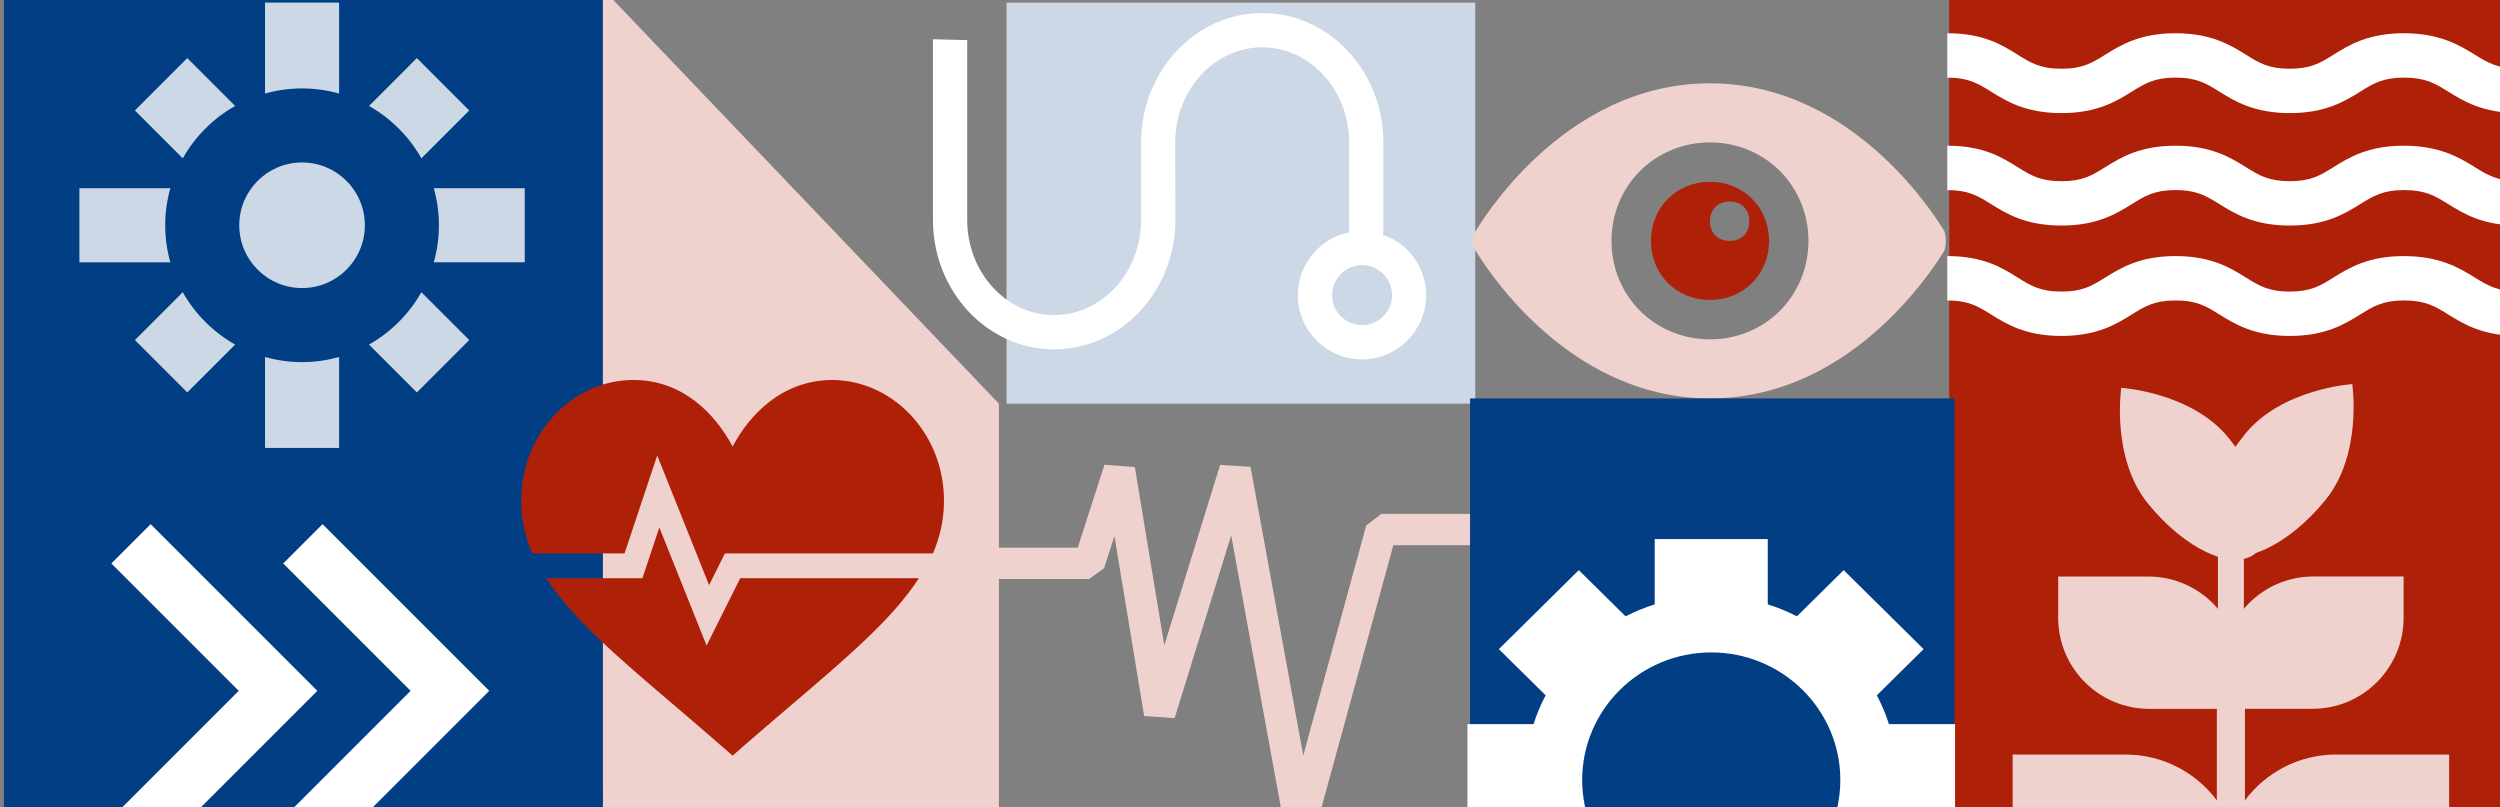
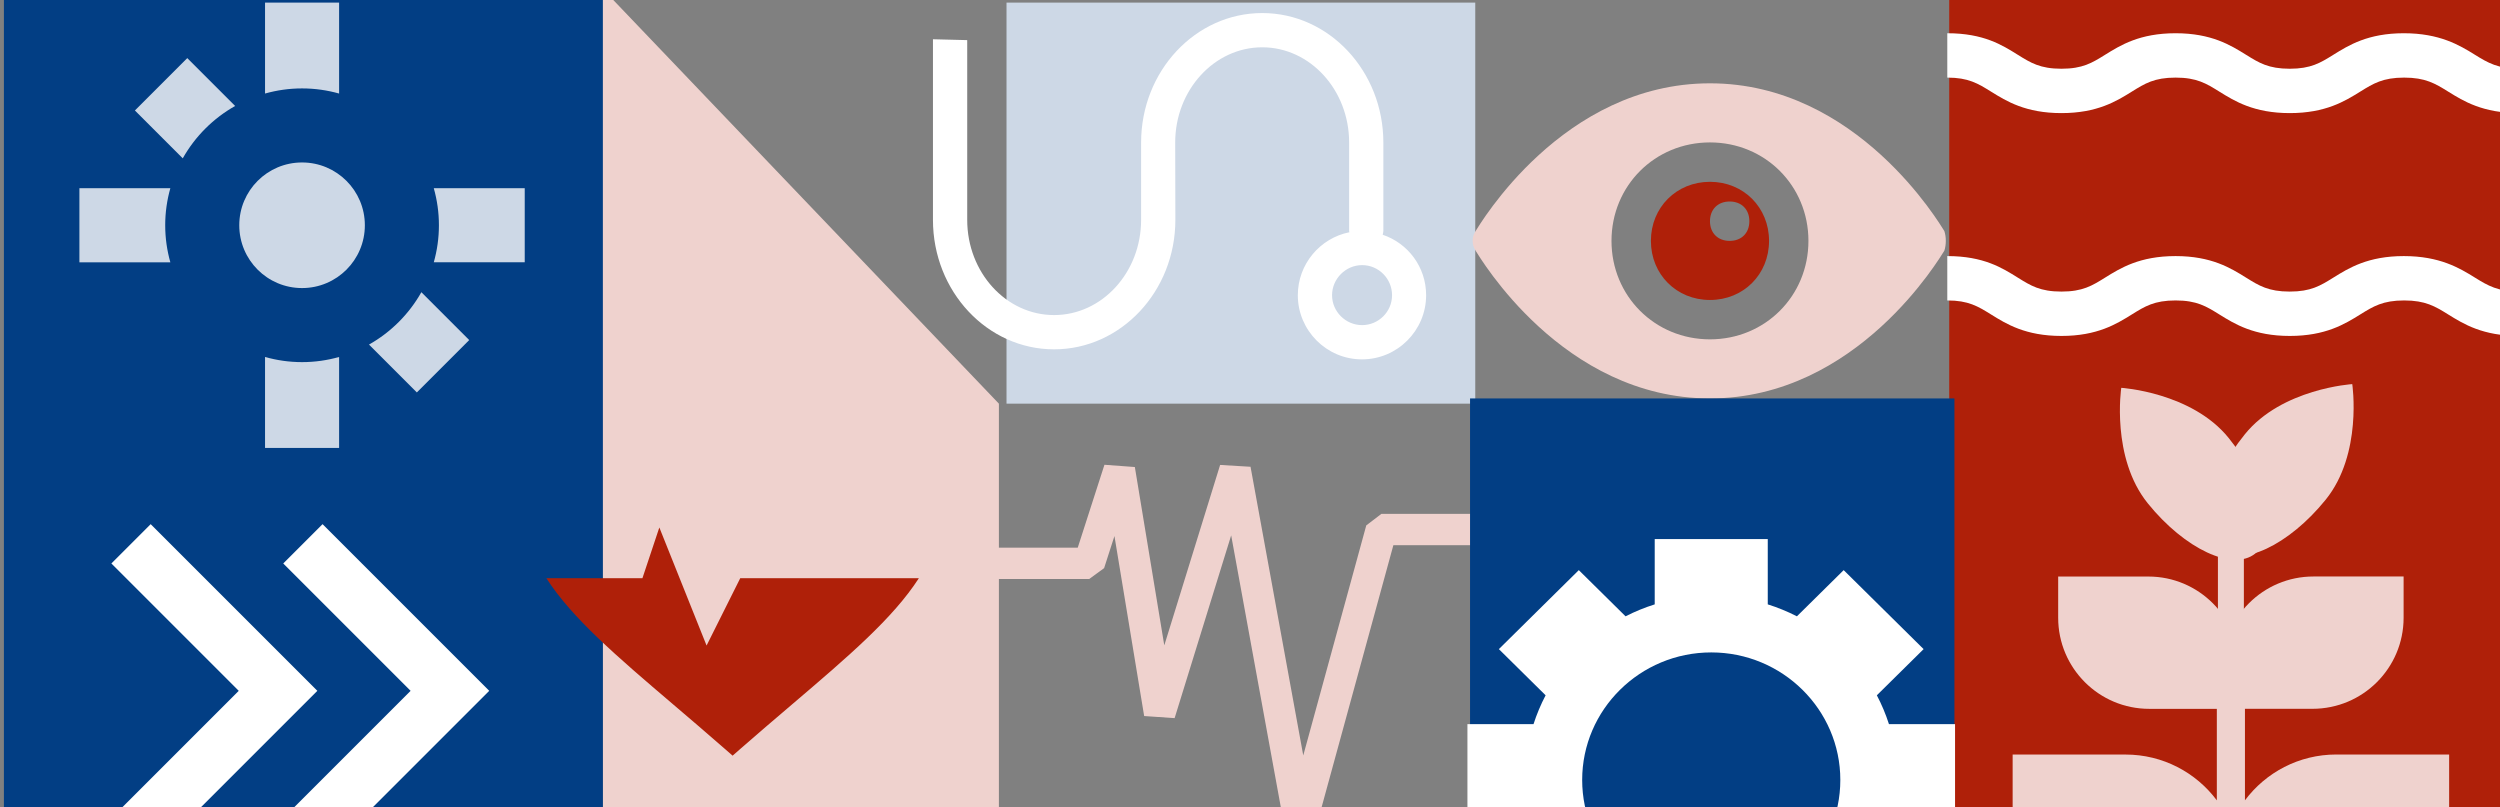
<svg xmlns="http://www.w3.org/2000/svg" id="Ebene_1" viewBox="0 0 1920 620">
  <rect x="0" y="0" width="1920" height="620" fill="#808080" stroke="none" />
  <defs>
    <style>.cls-1{fill:#fff;}.cls-2{fill:#efd2ce;}.cls-3{fill:#cdd8e6;}.cls-4{fill:none;stroke:#efd2ce;stroke-linecap:square;stroke-miterlimit:1;stroke-width:24.09px;}.cls-5{fill:#af2009;}.cls-6{fill:#023e84;}</style>
  </defs>
  <polyline class="cls-4" points="765 432.64 836.49 432.64 859.68 360.64 890.6 547.96 948.56 360.64 998.55 634.37 1060.91 406.69 1126.19 406.69" />
  <polygon class="cls-2" points="471 .01 462 0 463 620.01 767.15 620.01 767.15 310.01 471 .01" />
  <rect class="cls-3" x="773" y="2" width="360" height="308" />
  <path class="cls-2" d="m1313.26,260.62c-42.35,0-75.63-33.27-75.63-75.62s33.28-75.62,75.63-75.62,75.62,33.28,75.62,75.62-33.28,75.62-75.62,75.62m179.99-83.19c-3.03-4.54-66.55-113.44-179.99-113.44s-176.96,108.9-179.99,113.44c-3.03,4.54-3.03,10.59,0,15.12,3.03,4.54,66.55,113.44,179.99,113.44s176.96-108.9,179.99-113.44c1.51-4.54,1.51-10.59,0-15.12" />
  <path class="cls-5" d="m1328.38,185c-9.07,0-15.12-6.05-15.12-15.12s6.05-15.13,15.12-15.13,15.13,6.05,15.13,15.13-6.05,15.12-15.13,15.12m-15.12-45.37c-25.71,0-45.37,19.66-45.37,45.37s19.66,45.38,45.37,45.38,45.37-19.66,45.37-45.38-19.66-45.37-45.37-45.37" />
  <rect class="cls-6" x="3" y="-16" width="460" height="660" />
  <rect class="cls-5" x="1497" y="-42" width="472" height="710" />
  <rect class="cls-6" x="1129" y="306" width="372" height="334" />
  <path class="cls-1" d="m1046.11,249.69c-12.68,0-23.09-10.41-23.09-22.96s10.41-23.12,23.09-23.12,22.99,10.41,22.99,23.12-10.41,22.96-22.99,22.96M716.51,30.15v138.71c0,54.92,41.71,99.43,93.02,99.43s93.15-44.51,93.15-99.43l-.13-59.42c0-40.27,30.02-73.11,66.84-73.11s66.74,32.85,66.74,73.11v68.02c0,.36.13.62.23.89-22.56,4.5-39.64,24.5-39.64,48.38,0,27.07,22.07,49.27,49.27,49.27s49.27-22.2,49.27-49.27c0-21.71-13.96-39.91-33.34-46.44.13-1.05.49-1.81.49-2.83v-68.02c0-54.79-41.68-99.42-93.02-99.42s-93.02,44.64-93.02,99.42v59.42c0,40.4-30.02,73.11-66.84,73.11s-66.71-32.72-66.71-73.11V30.81" />
  <path class="cls-1" d="m1314.24,696.94c-54.66,0-99.13-43.93-99.13-97.94s44.47-97.94,99.13-97.94,99.13,43.94,99.13,97.94-44.47,97.94-99.13,97.94m187.24-55.05v-85.78h-50.77c-2.45-7.62-5.56-15.02-9.29-22.12l35.91-35.47-61.39-60.66-35.91,35.47c-7.19-3.68-14.68-6.75-22.39-9.17v-50.16h-86.82v50.16c-7.71,2.42-15.2,5.49-22.39,9.17l-35.91-35.47-61.39,60.66,35.9,35.47c-3.73,7.11-6.83,14.51-9.28,22.12h-50.77v85.78h50.77c2.45,7.62,5.56,15.02,9.29,22.12l-35.91,35.47,61.39,60.65,35.91-35.47c7.2,3.69,14.68,6.75,22.39,9.17v50.16h86.82v-50.16c7.71-2.42,15.2-5.49,22.39-9.18l35.91,35.47,61.39-60.65-35.91-35.47c3.73-7.11,6.83-14.51,9.29-22.12h50.77Z" />
  <path class="cls-2" d="m1629.13,297.85s-8.02,53.6,20.39,88.74c28.41,35.15,65.35,52.4,82.5,38.53,17.15-13.87,8.02-53.6-20.39-88.74-28.41-35.15-82.5-38.53-82.5-38.53Z" />
  <path class="cls-2" d="m1719.89,544.37v-31.65c0-38.62-31.31-69.94-69.94-69.94h-69.27s0,31.67,0,31.67c0,38.63,31.31,69.94,69.94,69.94h51.91v70.28c-15.96-21.36-41.44-35.18-70.15-35.18h-86.67s0,39.62,0,39.62c0,48.33,39.18,87.51,87.51,87.51h69.31s-.04,62.06-.04,62.06l17.4.54" />
  <rect class="cls-2" x="1703.36" y="412.37" width="16.53" height="160.46" transform="translate(3423.25 985.21) rotate(-180)" />
  <path class="cls-2" d="m1706.76,769.19l17.4-.54-.04-62.06h69.31c48.33,0,87.51-39.18,87.51-87.51v-39.62h-86.67c-28.71,0-54.19,13.83-70.15,35.18v-70.28h51.91c38.63,0,69.94-31.31,69.94-69.94v-31.67h-69.27c-38.62,0-69.94,31.31-69.94,69.94v31.65" />
  <rect class="cls-2" x="1706.76" y="412.37" width="16.53" height="160.46" />
  <path class="cls-2" d="m1806.54,295s8.02,53.6-20.39,88.74c-28.41,35.15-65.35,52.4-82.5,38.53-17.15-13.87-8.02-53.6,20.39-88.74,28.41-35.15,82.5-38.53,82.5-38.53Z" />
  <path class="cls-1" d="m1495.53,25.53c28.01,0,42.27,9.17,54.11,16.53,10.01,6.23,17.25,10.73,33.55,10.73s23.53-4.5,33.54-10.73c11.84-7.36,26.58-16.53,54.11-16.53s42.27,9.17,54.11,16.53c10.01,6.23,17.25,10.73,33.54,10.73s23.53-4.5,33.54-10.73c11.84-7.36,26.58-16.53,54.11-16.53s42.76,9.17,54.6,16.53c10.01,6.23,17.82,10.73,34.03,10.73v34.07c-28.01,0-42.76-9.17-54.6-16.53-10.01-6.23-17.49-10.73-33.79-10.73s-23.65,4.5-33.66,10.73c-11.84,7.36-26.64,16.53-54.17,16.53s-42.3-9.17-54.14-16.53c-10.01-6.23-17.27-10.73-33.56-10.73s-23.54,4.5-33.55,10.73c-11.84,7.36-26.58,16.53-54.12,16.53s-42.27-9.17-54.11-16.53c-10.01-6.23-17.33-10.73-33.55-10.73V25.53Z" />
-   <path class="cls-1" d="m1495.53,111.9c28.01,0,42.27,9.17,54.11,16.53,10.01,6.23,17.25,10.73,33.55,10.73s23.53-4.5,33.54-10.73c11.84-7.36,26.58-16.53,54.11-16.53s42.27,9.17,54.11,16.53c10.01,6.23,17.25,10.73,33.54,10.73s23.53-4.5,33.54-10.73c11.84-7.36,26.58-16.53,54.11-16.53s42.76,9.17,54.6,16.53c10.01,6.23,17.82,10.73,34.03,10.73v34.07c-28.01,0-42.76-9.17-54.6-16.53-10.01-6.23-17.49-10.73-33.79-10.73s-23.65,4.5-33.66,10.73c-11.84,7.36-26.64,16.53-54.17,16.53s-42.3-9.17-54.14-16.53c-10.01-6.23-17.27-10.73-33.56-10.73s-23.54,4.5-33.55,10.73c-11.84,7.36-26.58,16.53-54.12,16.53s-42.27-9.17-54.11-16.53c-10.01-6.23-17.33-10.73-33.55-10.73v-34.07Z" />
  <path class="cls-1" d="m1495.53,196.67c28.01,0,42.27,9.17,54.11,16.53,10.01,6.23,17.25,10.73,33.55,10.73s23.53-4.5,33.54-10.73c11.84-7.36,26.58-16.53,54.11-16.53s42.27,9.17,54.11,16.53c10.01,6.23,17.25,10.73,33.54,10.73s23.53-4.5,33.54-10.73c11.84-7.36,26.58-16.53,54.11-16.53s42.76,9.17,54.6,16.53c10.01,6.23,17.82,10.73,34.03,10.73v34.07c-28.01,0-42.76-9.17-54.6-16.53-10.01-6.23-17.49-10.73-33.79-10.73s-23.65,4.5-33.66,10.73c-11.84,7.36-26.64,16.53-54.17,16.53s-42.3-9.17-54.14-16.53c-10.01-6.23-17.27-10.73-33.56-10.73s-23.54,4.5-33.55,10.73c-11.84,7.36-26.58,16.53-54.12,16.53s-42.27-9.17-54.11-16.53c-10.01-6.23-17.33-10.73-33.55-10.73v-34.07Z" />
  <path class="cls-5" d="m542.65,495.78l-36.28-90.68-12.98,38.94h-73.8c19.78,30.71,54.08,60.04,97.39,96.94,12.38,10.55,25.56,21.78,39.4,33.89l6.26,5.48,6.26-5.48c13.84-12.11,27.02-23.34,39.4-33.89,43.31-36.9,77.62-66.23,97.4-96.94h-137.18l-25.87,51.74Zm0,0" />
-   <path class="cls-5" d="m639.42,291.82c-38.97.14-63.77,26.7-76.78,51.07-12.94-24.22-37.64-51.07-76.13-51.07h-.65c-45.27.36-83.16,38.98-85.47,87.92-.77,16.28,2.26,31.08,8.35,45.27h70.93l25.07-75.22,39.83,99.57,12.18-24.36h159.77c6.09-14.18,9.12-28.99,8.35-45.27-2.3-48.94-40.19-87.56-85.46-87.92h0Zm0,0" />
  <path class="cls-1" d="m85.54,432.75l97.81,97.81-97.81,97.81,30.19,30.19,128-128-128-128-30.19,30.19Z" />
  <path class="cls-1" d="m217.54,432.75l97.81,97.81-97.81,97.81,30.19,30.19,128-128-128-128-30.19,30.19Z" />
  <path class="cls-3" d="m260.43,71.84V2h-56.88v69.84c9.05-2.55,18.58-3.94,28.43-3.94s19.4,1.39,28.44,3.94" />
  <path class="cls-3" d="m126.88,173c0-9.86,1.39-19.39,3.94-28.44H60.98v56.89h69.84c-2.55-9.06-3.94-18.59-3.94-28.44" />
  <path class="cls-3" d="m280.21,173c0,26.64-21.59,48.23-48.23,48.23s-48.22-21.59-48.22-48.23,21.59-48.23,48.22-48.23,48.23,21.59,48.23,48.23" />
-   <path class="cls-3" d="m323.62,121.59l36.75-36.75-40.23-40.23-36.75,36.76c16.81,9.46,30.75,23.4,40.23,40.22" />
  <path class="cls-3" d="m180.59,81.38l-36.76-36.76-40.22,40.23,36.75,36.75c9.46-16.81,23.42-30.75,40.23-40.22" />
  <path class="cls-3" d="m360.36,261.16l-36.75-36.75c-9.47,16.81-23.42,30.75-40.23,40.23l36.75,36.75,40.23-40.23Z" />
  <path class="cls-3" d="m402.99,201.44v-56.89h-69.84c2.55,9.06,3.94,18.59,3.94,28.44s-1.39,19.39-3.94,28.44h69.84Z" />
  <path class="cls-3" d="m203.55,274.16v69.84h56.88v-69.84c-9.05,2.55-18.59,3.95-28.44,3.95s-19.39-1.4-28.43-3.95" />
-   <path class="cls-3" d="m140.36,224.41l-36.75,36.75,40.22,40.23,36.76-36.75c-16.81-9.47-30.77-23.42-40.23-40.23" />
</svg>